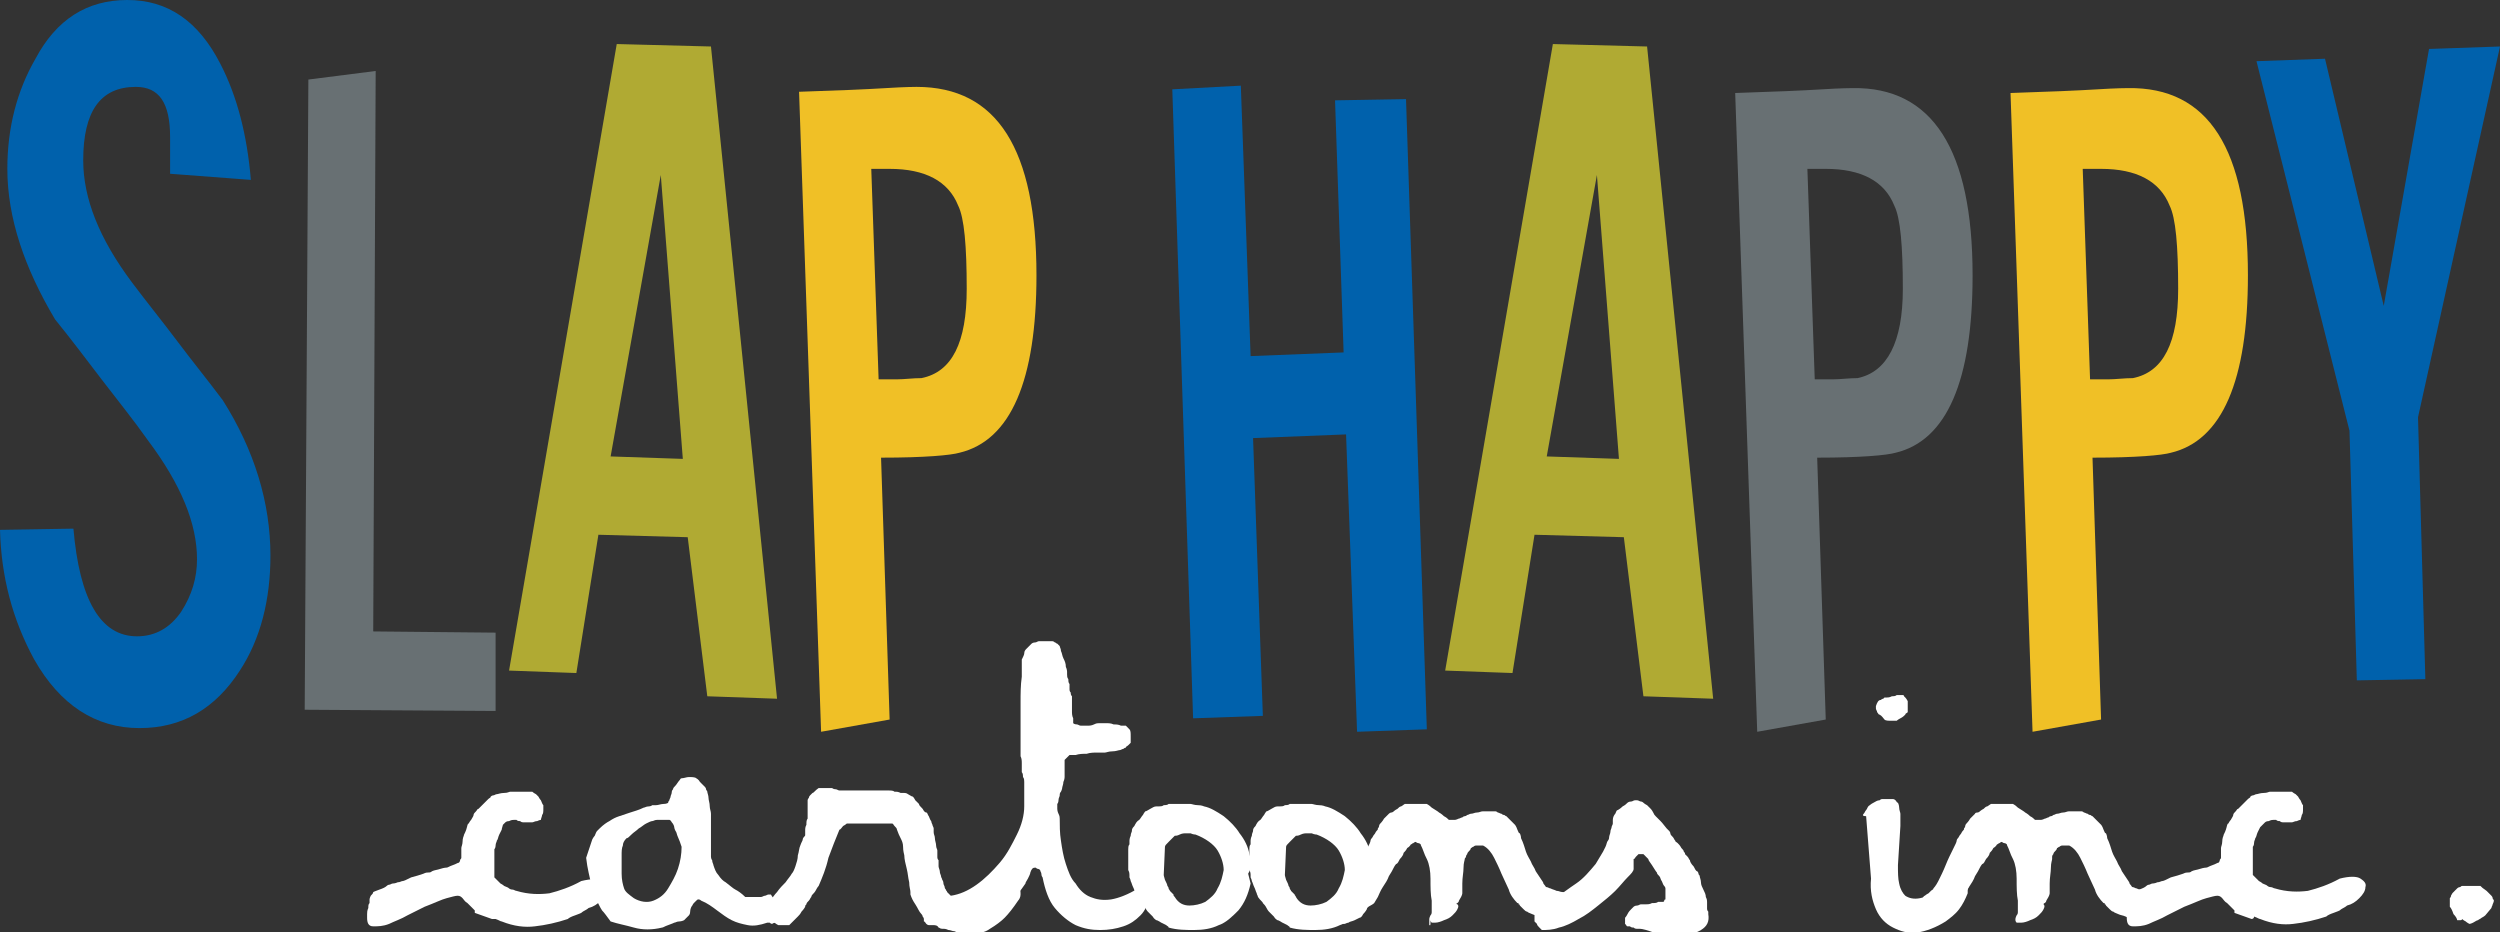
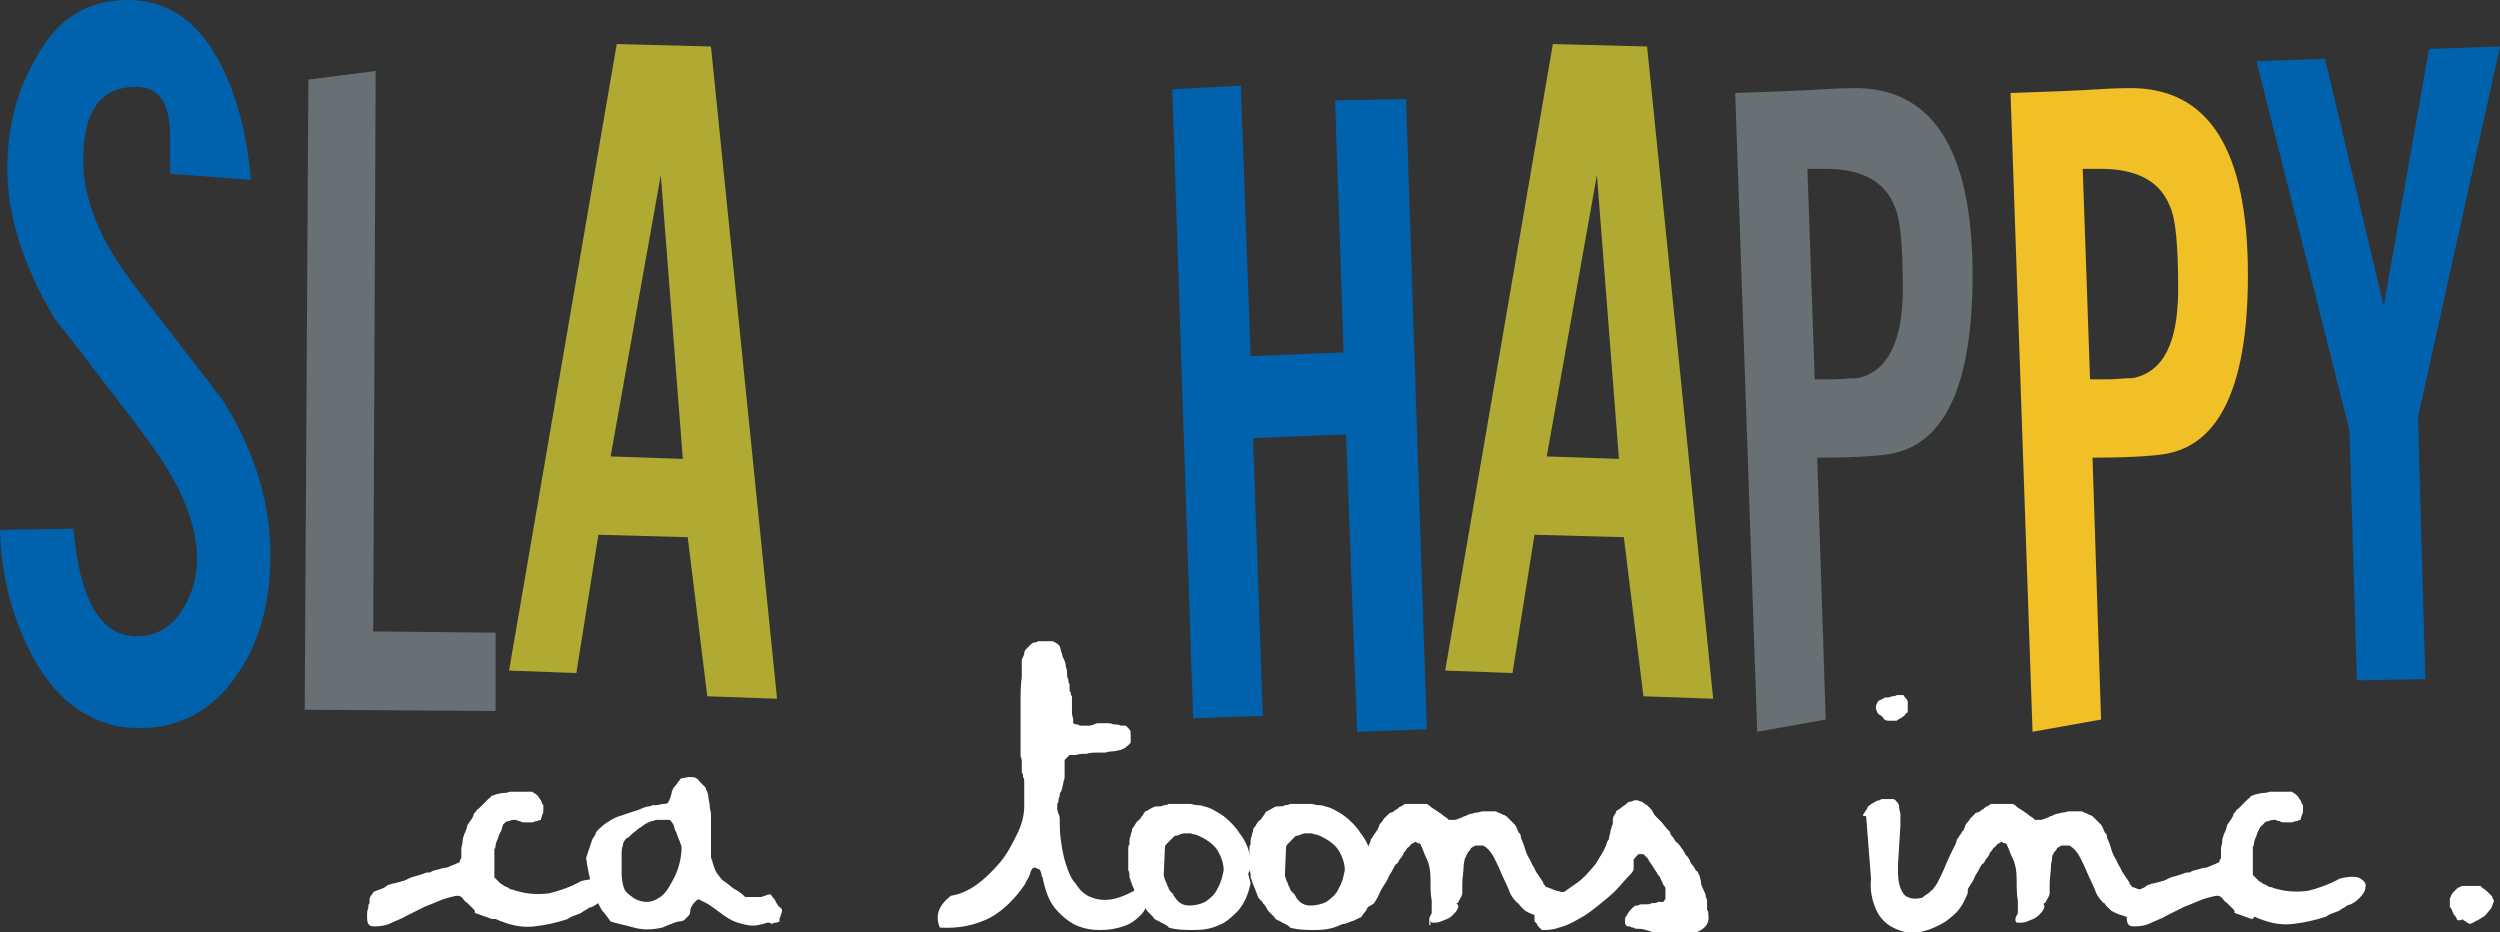
<svg xmlns="http://www.w3.org/2000/svg" version="1.1" id="Layer_1" x="0px" y="0px" viewBox="0 0 204.3 76.2" style="enable-background:new 0 0 204.3 76.2;" xml:space="preserve">
  <rect x="0" y="0" width="204.3" height="76.2" fill="#333333" stroke="none" />
  <style type="text/css">
	.st0{fill:#0061AC;}
	.st1{fill:#687073;}
	.st2{fill:#B0AA33;}
	.st3{fill:#F0C026;}
	.st4{fill:#FFFFFF;}
</style>
  <g>
    <g>
      <path class="st0" d="M22.1,45.4c0,3.6-0.8,6.8-2.5,9.4c-2,3.1-4.7,4.7-8.2,4.7c-3.6,0-6.5-1.9-8.6-5.6C1,50.6,0.1,47.1,0,43.3    l6-0.1C6.5,49,8.2,52,11.2,52c1.5,0,2.7-0.7,3.6-2c0.9-1.4,1.3-2.8,1.3-4.3c0-2.9-1.3-6.1-4-9.7c-1.2-1.7-2.5-3.3-3.8-5    c-1.3-1.7-2.5-3.3-3.8-4.9C2,21.9,0.6,17.8,0.6,13.8c0-3.4,0.8-6.4,2.3-9C4.6,1.6,7.1,0,10.4,0c3.3,0,5.8,1.7,7.6,5.2    c1.4,2.7,2.2,5.9,2.5,9.5l-6.6-0.5v-3c0-2.8-0.9-4.1-2.8-4.1c-2.9,0-4.3,2-4.3,6c0,3.1,1.3,6.4,4,10c1.2,1.6,2.5,3.2,3.7,4.8    c1.2,1.6,2.5,3.2,3.7,4.8C20.8,36.8,22.1,41.1,22.1,45.4z" />
      <path class="st1" d="M40.5,51.7v6.4L24.9,58l0.3-51.5l5.5-0.7l-0.2,45.8L40.5,51.7z" />
      <path class="st2" d="M63.5,57.1l-5.7-0.2l-1.6-13l-7.3-0.2l-1.8,11.3l-5.5-0.2l8.8-51.2l7.7,0.2L63.5,57.1z M55.8,37.5L54,14.3    l-4.1,23L55.8,37.5z" />
-       <path class="st3" d="M84.7,22.5c0,8.6-2.1,13.5-6.3,14.5c-0.7,0.2-2.8,0.4-6.4,0.4l0.7,21.4l-5.6,1L65.3,7.5    c3.1-0.1,5.5-0.2,7.1-0.3c1.6-0.1,2.4-0.1,2.5-0.1C81.5,7.1,84.7,12.2,84.7,22.5z M79,23.6c0-3.5-0.2-5.8-0.7-6.8    c-0.8-2-2.7-3-5.6-3h-1.5L71.8,31c0.4,0,1,0,1.5,0c0.6,0,1.3-0.1,2-0.1C77.8,30.4,79,28,79,23.6z" />
    </g>
    <g>
      <path class="st0" d="M114.9,8.1l1.7,51.5l-5.7,0.2l-0.9-24.3l-7.6,0.3l0.8,22.7l-5.7,0.2L95.8,7.3l5.6-0.3l0.8,22.1l7.6-0.3    l-0.7-20.6L114.9,8.1z" />
      <path class="st2" d="M140,57.1l-5.7-0.2l-1.6-13l-7.3-0.2l-1.8,11.3l-5.5-0.2l8.8-51.2l7.7,0.2L140,57.1z M132.3,37.5l-1.8-23.2    l-4.1,23L132.3,37.5z" />
      <path class="st1" d="M161.2,22.5c0,8.6-2.1,13.5-6.3,14.5c-0.7,0.2-2.8,0.4-6.4,0.4l0.7,21.4l-5.6,1l-1.8-52.2    c3.1-0.1,5.5-0.2,7.1-0.3c1.6-0.1,2.4-0.1,2.5-0.1C157.9,7.1,161.2,12.2,161.2,22.5z M155.5,23.6c0-3.5-0.2-5.8-0.7-6.8    c-0.8-2-2.7-3-5.6-3h-1.5l0.6,17.2c0.4,0,1,0,1.5,0c0.6,0,1.3-0.1,2-0.1C154.2,30.4,155.5,28,155.5,23.6z" />
      <path class="st3" d="M183.7,22.5c0,8.6-2.1,13.5-6.3,14.5c-0.7,0.2-2.8,0.4-6.4,0.4l0.7,21.4l-5.6,1l-1.8-52.2    c3.1-0.1,5.5-0.2,7.1-0.3c1.6-0.1,2.4-0.1,2.5-0.1C180.5,7.1,183.7,12.2,183.7,22.5z M178,23.6c0-3.5-0.2-5.8-0.7-6.8    c-0.8-2-2.7-3-5.6-3h-1.5l0.6,17.2c0.4,0,1,0,1.5,0c0.6,0,1.3-0.1,2-0.1C176.8,30.4,178,28,178,23.6z" />
      <path class="st0" d="M204.3,3.8l-6.7,30.3l0.6,21.4l-5.6,0.1L192,35.2L184.4,5l5.6-0.2l4.8,20.2L198.5,4L204.3,3.8z" />
    </g>
    <g>
      <g>
        <path class="st4" d="M40.2,75.1l-1.4-0.5v-0.2c0,0-0.1-0.1-0.3-0.3c-0.1-0.1-0.2-0.2-0.3-0.3c-0.2-0.1-0.3-0.3-0.4-0.4     c-0.1-0.1-0.2-0.2-0.4-0.2c-0.2,0-0.5,0.1-0.9,0.2c-0.4,0.1-1,0.4-1.8,0.7c-0.4,0.2-0.8,0.4-1.4,0.7c-0.5,0.3-1.1,0.5-1.5,0.7     c-0.5,0.2-0.9,0.2-1.3,0.2c-0.4,0-0.5-0.3-0.5-0.7c0,0,0-0.1,0-0.3c0-0.1,0-0.3,0.1-0.5c0-0.2,0-0.3,0.1-0.4c0-0.1,0-0.2,0-0.3     c0,0,0-0.1,0.1-0.3c0.1-0.1,0.2-0.2,0.2-0.3c0,0,0.2-0.1,0.5-0.2c0.3-0.1,0.5-0.2,0.6-0.3c0,0,0.1-0.1,0.2-0.1     c0.1,0,0.2-0.1,0.3-0.1c0,0,0.2,0,0.4-0.1c0.2,0,0.3-0.1,0.4-0.1c0.1,0,0.3-0.1,0.7-0.3c0.4-0.1,0.7-0.2,1-0.3     c0.2-0.1,0.3-0.1,0.4-0.1c0.1,0,0.2,0,0.3-0.1c0.2-0.1,0.4-0.1,0.7-0.2c0.3-0.1,0.5-0.1,0.5-0.1c0.1,0,0.2-0.1,0.5-0.2     c0.3-0.1,0.4-0.2,0.5-0.2c0,0,0.1-0.1,0.1-0.2c0-0.1,0.1-0.1,0.1-0.2c0,0,0-0.2,0-0.4c0-0.2,0-0.3,0-0.4c0-0.1,0.1-0.3,0.1-0.5     c0-0.3,0.1-0.5,0.1-0.5c0-0.1,0.1-0.2,0.2-0.5c0.1-0.3,0.1-0.5,0.2-0.5c0,0,0.1-0.2,0.2-0.3c0.1-0.2,0.2-0.3,0.2-0.4     c0-0.1,0.1-0.2,0.2-0.3c0.1-0.1,0.1-0.2,0.2-0.2c0,0,0.1-0.1,0.2-0.2c0.1-0.1,0.2-0.2,0.3-0.3c0.1-0.1,0.2-0.2,0.3-0.3     c0.1-0.1,0.2-0.1,0.2-0.2c0,0,0.1-0.1,0.2-0.1c0.1,0,0.2-0.1,0.3-0.1c0.1,0,0.3-0.1,0.6-0.1c0.3,0,0.4-0.1,0.5-0.1h1.8     c0,0,0.1,0.1,0.3,0.2c0.1,0.1,0.2,0.2,0.2,0.2c0,0,0.1,0.2,0.2,0.3c0.1,0.2,0.1,0.3,0.2,0.4c0,0,0,0.1,0,0.3c0,0.2,0,0.4-0.1,0.5     c0,0.1-0.1,0.3-0.1,0.4c0,0-0.1,0-0.3,0.1c-0.2,0-0.3,0.1-0.4,0.1h-0.5c0,0-0.1,0-0.2,0c-0.1,0-0.2,0-0.3-0.1     c-0.1,0-0.2,0-0.3-0.1c-0.1,0-0.1,0-0.2,0c-0.1,0-0.2,0-0.4,0.1c-0.2,0-0.3,0.1-0.3,0.1c0,0-0.1,0.1-0.2,0.2     C41,67.7,41,67.8,41,67.8c0,0-0.1,0.2-0.2,0.4c-0.1,0.2-0.1,0.4-0.2,0.5c0,0.1-0.1,0.2-0.1,0.4c0,0.2-0.1,0.3-0.1,0.3v2.3     l0.5,0.5c0,0,0.2,0.1,0.3,0.2c0.2,0.1,0.3,0.1,0.4,0.2c0,0,0.1,0.1,0.3,0.1c0.1,0,0.2,0.1,0.3,0.1c1,0.3,1.9,0.3,2.7,0.2     c0.8-0.2,1.7-0.5,2.6-1c0.8-0.2,1.4-0.2,1.7,0c0.3,0.2,0.5,0.4,0.4,0.7c0,0.3-0.2,0.6-0.5,0.9c-0.3,0.3-0.6,0.5-1,0.6     c0,0-0.1,0.1-0.3,0.2c-0.2,0.1-0.3,0.2-0.3,0.2c0,0-0.2,0.1-0.5,0.2c-0.3,0.1-0.5,0.2-0.6,0.3c-0.9,0.3-1.8,0.5-2.7,0.6     c-0.8,0.1-1.7,0-2.7-0.4c-0.1,0-0.2-0.1-0.5-0.2C40.4,75.1,40.3,75.1,40.2,75.1z" />
        <path class="st4" d="M51.8,75.8c-0.7-0.2-1.3-0.3-1.9-0.5c-0.3-0.4-0.5-0.7-0.7-0.9c-0.2-0.3-0.3-0.6-0.5-0.9     c-0.1-0.4-0.3-0.8-0.4-1.3c-0.1-0.5-0.3-1.2-0.4-2.1l0.5-1.5c0,0,0.1-0.2,0.2-0.3c0.1-0.2,0.1-0.3,0.2-0.4c0,0,0,0,0.1-0.1     c0,0,0.1-0.1,0.1-0.1c0.3-0.3,0.6-0.5,0.8-0.6c0.3-0.2,0.5-0.3,0.8-0.4c0.3-0.1,0.6-0.2,0.9-0.3c0.3-0.1,0.7-0.2,1.1-0.4     c0.1,0,0.2-0.1,0.4-0.1c0.2,0,0.3-0.1,0.3-0.1h0.3c0.2,0,0.4-0.1,0.6-0.1c0.3,0,0.4-0.1,0.4-0.1c0,0,0-0.1,0.1-0.2     c0-0.1,0.1-0.2,0.1-0.3c0-0.1,0.1-0.2,0.1-0.4c0-0.1,0.1-0.2,0.1-0.2c0-0.1,0.1-0.2,0.2-0.3c0.1-0.1,0.2-0.3,0.3-0.4     c0.1-0.1,0.1-0.2,0.2-0.2c0.2,0,0.4-0.1,0.6-0.1c0.2,0,0.5,0,0.6,0.1c0,0,0.2,0.1,0.3,0.3c0.2,0.2,0.3,0.3,0.4,0.4     c0,0,0.1,0.1,0.1,0.2c0,0.1,0.1,0.1,0.1,0.2c0,0.1,0.1,0.3,0.1,0.5c0,0.2,0.1,0.4,0.1,0.7c0,0.2,0.1,0.4,0.1,0.6     c0,0.2,0,0.3,0,0.4v0.7v2.2V70c0,0,0,0.2,0.1,0.3c0,0.2,0.1,0.3,0.1,0.4c0.1,0.3,0.2,0.6,0.4,0.8c0.2,0.3,0.4,0.5,0.6,0.6     c0.4,0.3,0.6,0.5,0.8,0.6c0.2,0.1,0.5,0.3,0.8,0.6l1.2,0c0,0,0,0,0.1,0c0.1,0,0.2-0.1,0.3-0.1c0.1,0,0.2-0.1,0.3-0.1     c0.1,0,0.1,0,0.2,0c0,0,0.1,0.2,0.3,0.4c0.1,0.2,0.2,0.4,0.3,0.5c0,0,0,0.1,0.1,0.1c0.1,0.1,0.1,0.1,0.2,0.2c0,0,0,0.1,0,0.2     c0,0.1-0.1,0.2-0.1,0.3c0,0.1-0.1,0.2-0.1,0.3c0,0.1,0,0.2,0,0.2c0,0-0.2,0.1-0.3,0.1c-0.2,0-0.3,0.1-0.3,0.1c0,0-0.1,0-0.2-0.1     c-0.1,0-0.2,0-0.2,0c-0.6,0.2-1.1,0.3-1.6,0.2c-0.5-0.1-0.9-0.2-1.3-0.4c-0.4-0.2-0.8-0.5-1.2-0.8c-0.4-0.3-0.8-0.6-1.3-0.8     c0,0-0.1-0.1-0.2-0.1c-0.1,0-0.1,0-0.2,0.1c0,0-0.1,0.1-0.2,0.2c-0.1,0.1-0.1,0.2-0.2,0.3c0,0-0.1,0.2-0.1,0.4     c0,0.2-0.1,0.3-0.1,0.3c0,0-0.1,0.1-0.2,0.2c-0.1,0.1-0.1,0.1-0.2,0.2c0,0-0.2,0.1-0.4,0.1c-0.2,0-0.3,0.1-0.4,0.1     c0,0-0.2,0.1-0.5,0.2c-0.3,0.1-0.4,0.2-0.5,0.2C53.3,76,52.5,76,51.8,75.8z M53.4,73.6c0.5-0.2,0.9-0.5,1.2-1     c0.3-0.5,0.6-1,0.8-1.6c0.2-0.6,0.3-1.2,0.3-1.8c-0.1-0.3-0.2-0.6-0.3-0.8c-0.1-0.2-0.1-0.4-0.2-0.5c-0.1-0.2-0.1-0.3-0.1-0.3     c0-0.1-0.1-0.3-0.2-0.4C54.8,67,54.7,67,54.7,67h-0.5C54,67,53.9,67,53.7,67c-0.2,0-0.3,0.1-0.4,0.1c-0.1,0-0.3,0.1-0.5,0.2     c-0.2,0.1-0.4,0.3-0.6,0.4c-0.2,0.2-0.4,0.3-0.6,0.5c-0.2,0.2-0.3,0.3-0.4,0.3c-0.2,0.2-0.3,0.4-0.3,0.6     c-0.1,0.2-0.1,0.5-0.1,0.8c0,0.3,0,0.5,0,0.8c0,0.3,0,0.5,0,0.7c0,0.5,0.1,0.9,0.2,1.2c0.1,0.3,0.4,0.5,0.8,0.8     C52.3,73.7,52.9,73.8,53.4,73.6z" />
-         <path class="st4" d="M76.2,75.6c-0.2,0-0.3,0-0.3,0c0,0-0.1,0-0.2-0.1c-0.1-0.1-0.1-0.2-0.2-0.2v-0.2c0,0,0-0.1-0.1-0.2     c0-0.1-0.1-0.2-0.1-0.2c-0.2-0.2-0.3-0.5-0.5-0.8c-0.2-0.3-0.3-0.5-0.4-0.8c0,0,0-0.1,0-0.1c0,0,0-0.1,0-0.1     c0-0.2-0.1-0.4-0.1-0.8c-0.1-0.4-0.1-0.7-0.2-1.1c-0.1-0.4-0.2-0.8-0.2-1.1c-0.1-0.4-0.1-0.6-0.1-0.7c0-0.3-0.1-0.5-0.2-0.7     c-0.1-0.2-0.2-0.4-0.3-0.7c0-0.1-0.1-0.2-0.2-0.3c-0.1-0.1-0.1-0.2-0.2-0.2h-3.7c0,0-0.1,0.1-0.3,0.2c-0.1,0.1-0.2,0.3-0.3,0.3     c-0.3,0.7-0.6,1.5-0.9,2.3c-0.2,0.9-0.5,1.6-0.8,2.3c0,0-0.1,0.1-0.2,0.3c-0.1,0.2-0.2,0.3-0.3,0.4c0,0-0.1,0.1-0.1,0.2     c-0.1,0.1-0.1,0.2-0.2,0.3c-0.1,0.1-0.2,0.2-0.2,0.3c-0.1,0.1-0.1,0.1-0.1,0.2c0,0-0.1,0.2-0.3,0.4c-0.1,0.2-0.2,0.3-0.3,0.4     l-0.7,0.7c0,0-0.2,0-0.4,0c-0.3,0-0.4,0-0.5,0c0,0-0.2-0.1-0.3-0.2c-0.2-0.1-0.3-0.2-0.4-0.2c-0.1-0.1-0.1-0.1-0.1-0.2     c0,0-0.1-0.1-0.1-0.3c0-0.1,0-0.2-0.1-0.3c0-0.2,0.1-0.4,0.3-0.7c0.2-0.3,0.4-0.6,0.6-0.8c0.2-0.3,0.5-0.6,0.7-0.8     c0.2-0.3,0.4-0.5,0.5-0.7c0.1-0.1,0.2-0.3,0.3-0.6c0.1-0.3,0.2-0.6,0.2-0.9c0.1-0.3,0.1-0.6,0.2-0.8c0.1-0.3,0.2-0.4,0.2-0.5     c0,0,0-0.1,0.1-0.2c0.1-0.1,0.1-0.1,0.1-0.2c0-0.1,0-0.2,0-0.3c0-0.2,0-0.3,0.1-0.5c0-0.2,0-0.4,0.1-0.5c0-0.2,0-0.3,0-0.4v-1.1     c0,0,0-0.1,0.1-0.2c0-0.1,0.1-0.2,0.1-0.2c0,0,0.1-0.1,0.1-0.1c0,0,0.1-0.1,0.1-0.1c0.1,0,0.2-0.2,0.5-0.4h1.1     c0,0,0.1,0.1,0.3,0.1c0.1,0,0.2,0.1,0.3,0.1c0.1,0,0.4,0,0.7,0c0.3,0,0.7,0,1.1,0c0.4,0,0.8,0,1.1,0c0.3,0,0.6,0,0.7,0     c0.1,0,0.2,0,0.4,0c0.2,0,0.4,0,0.5,0.1c0.2,0,0.3,0,0.5,0.1c0.2,0,0.3,0,0.3,0c0,0,0.2,0,0.3,0.1c0.2,0.1,0.3,0.2,0.4,0.2     c0,0,0.1,0.1,0.2,0.3c0.1,0.1,0.2,0.2,0.3,0.3c0,0.1,0.1,0.2,0.3,0.4c0.1,0.2,0.2,0.3,0.3,0.3s0.1,0.2,0.2,0.3     c0.1,0.2,0.1,0.3,0.2,0.4c0,0,0,0.1,0.1,0.3c0,0.1,0.1,0.2,0.1,0.3c0,0,0,0.1,0,0.3c0,0.2,0.1,0.3,0.1,0.5c0,0.2,0.1,0.4,0.1,0.6     c0,0.2,0.1,0.3,0.1,0.4c0,0,0,0.1,0,0.2c0,0.1,0,0.2,0,0.3c0,0.1,0,0.2,0.1,0.3c0,0.1,0,0.2,0,0.2c0,0,0,0.1,0,0.3     c0,0.1,0.1,0.3,0.1,0.4c0,0.2,0.1,0.3,0.1,0.4c0,0.1,0.1,0.2,0.1,0.3c0,0,0.1,0.1,0.1,0.3c0,0.1,0.1,0.2,0.1,0.3     c0,0,0,0.1,0.1,0.2c0,0.1,0.1,0.1,0.1,0.2c0,0,0.1,0.1,0.2,0.2c0.1,0.1,0.1,0.1,0.2,0.2c0,0,0.1,0.1,0.3,0.1     c0.1,0,0.2,0.1,0.3,0.1c0,0,0.1,0.1,0.2,0.1c0.1,0,0.2,0.1,0.2,0.1c0,0,0.1,0,0.3,0c0.1,0,0.1,0,0,0.1c-0.1,0-0.2,0-0.2,0     c0.3,0,0.6,0,0.9-0.2c0.3-0.2,0.5-0.3,0.8-0.6c0.3-0.2,0.5-0.4,0.8-0.7c0.2-0.2,0.5-0.4,0.7-0.5c0.3,0,0.6,0,0.8,0.2     c0.2,0.1,0.3,0.3,0.4,0.5c0.1,0.2,0.1,0.4,0.1,0.6c0,0.2-0.1,0.4-0.2,0.5c-0.4,0.6-0.8,1.1-1.1,1.4c-0.3,0.3-0.7,0.6-1.2,0.9     c-0.4,0.3-0.9,0.4-1.4,0.3h-0.6h-0.6c0,0-0.1,0-0.3-0.1c-0.2,0-0.3-0.1-0.5-0.1c-0.2-0.1-0.3-0.1-0.5-0.1c-0.2,0-0.2-0.1-0.3-0.1     C76.6,75.6,76.4,75.6,76.2,75.6z" />
        <path class="st4" d="M77.7,73.2c0.7-0.1,1.4-0.4,2.1-0.9c0.7-0.5,1.3-1.1,1.9-1.8c0.6-0.7,1-1.5,1.4-2.3c0.4-0.8,0.6-1.6,0.6-2.3     v-1.8c0,0,0-0.1,0-0.2c0-0.1,0-0.3-0.1-0.4c0-0.1,0-0.3-0.1-0.4c0-0.1,0-0.2,0-0.2c0-0.1,0-0.3,0-0.5c0-0.2,0-0.4-0.1-0.6     c0-0.2,0-0.4,0-0.6c0-0.2,0-0.3,0-0.3c0-0.2,0-0.7,0-1.4c0-0.6,0-1.3,0-2.1c0-0.7,0-1.4,0.1-2.1c0-0.6,0-1.1,0-1.4     c0.1-0.2,0.2-0.4,0.2-0.5c0-0.2,0.1-0.3,0.2-0.4c0,0,0.1-0.1,0.2-0.2c0.1-0.1,0.1-0.1,0.2-0.2c0,0,0.1-0.1,0.3-0.1     c0.1,0,0.2-0.1,0.3-0.1h1.1c0,0,0.1,0,0.2,0.1c0.1,0,0.1,0.1,0.2,0.1c0,0,0.1,0.1,0.1,0.1c0,0,0.1,0.1,0.1,0.1     c0,0.1,0.1,0.2,0.1,0.4c0.1,0.2,0.1,0.4,0.2,0.6c0.1,0.2,0.2,0.4,0.2,0.7c0.1,0.2,0.1,0.4,0.1,0.4c0,0,0,0.1,0,0.2     c0,0.1,0,0.3,0.1,0.4c0,0.1,0,0.3,0.1,0.4c0,0.1,0,0.2,0,0.2c0,0,0,0.1,0,0.2c0,0.1,0,0.2,0.1,0.3c0,0.1,0,0.2,0.1,0.3     c0,0.1,0,0.2,0,0.2c0,0.1,0,0.2,0,0.4c0,0.2,0,0.4,0,0.6c0,0.2,0,0.4,0.1,0.6c0,0.2,0,0.3,0,0.4c0,0,0.1,0.1,0.3,0.1     c0.1,0,0.2,0.1,0.3,0.1H89c0,0,0.2,0,0.4-0.1c0.2-0.1,0.3-0.1,0.4-0.1h0.2c0.1,0,0.2,0,0.4,0c0.2,0,0.4,0,0.6,0.1     c0.2,0,0.4,0,0.6,0.1c0.2,0,0.3,0,0.4,0c0.1,0.1,0.2,0.2,0.3,0.3c0.1,0.1,0.1,0.3,0.1,0.6c0,0.3,0,0.5,0,0.5c0,0-0.1,0.1-0.2,0.2     c-0.1,0.1-0.2,0.1-0.2,0.2c0,0-0.1,0-0.2,0.1c-0.1,0-0.2,0.1-0.3,0.1c-0.1,0-0.3,0.1-0.6,0.1c-0.3,0-0.5,0.1-0.6,0.1     c-0.1,0-0.3,0-0.6,0c-0.3,0-0.6,0-0.9,0.1c-0.3,0-0.6,0-0.9,0.1c-0.3,0-0.4,0-0.5,0L87,62.1c0,0,0,0.1,0,0.3c0,0.1,0,0.3,0,0.4     c0,0.1,0,0.3,0,0.4c0,0.1,0,0.2,0,0.3c0,0,0,0.2-0.1,0.4c0,0.2-0.1,0.4-0.1,0.5c0,0,0,0.1-0.1,0.3c-0.1,0.1-0.1,0.2-0.1,0.3     c0,0.1-0.1,0.2-0.1,0.4c0,0.2-0.1,0.3-0.1,0.3c0,0,0,0.1,0,0.2c0,0.1,0,0.1,0,0.2c0,0,0,0.2,0.1,0.4c0.1,0.2,0.1,0.3,0.1,0.4     c0,0.5,0,1.2,0.1,1.8c0.1,0.7,0.2,1.3,0.4,1.9s0.4,1.2,0.8,1.6c0.3,0.5,0.7,0.9,1.2,1.1c0.5,0.2,1,0.3,1.7,0.2     c0.6-0.1,1.4-0.4,2.2-0.9c0,0.1,0,0.1,0.1,0.2c0.1,0.1,0.2,0.1,0.3,0.2c0.1,0.1,0.2,0.1,0.3,0.2c0.1,0.1,0.1,0.1,0.1,0.2     c0,0.5-0.2,1-0.6,1.4c-0.4,0.4-0.8,0.7-1.4,0.9c-0.6,0.2-1.2,0.3-1.9,0.3c-0.7,0-1.3-0.1-2-0.4c-0.6-0.3-1.2-0.8-1.7-1.4     c-0.5-0.6-0.8-1.5-1-2.5c0,0-0.1-0.1-0.1-0.3c0-0.1-0.1-0.2-0.1-0.3c0,0-0.1-0.1-0.2-0.1c-0.1,0-0.1-0.1-0.2-0.1     c-0.2,0-0.3,0.1-0.4,0.4c0,0.1-0.1,0.3-0.2,0.5c-0.1,0.2-0.2,0.3-0.2,0.4c-0.8,1.2-1.8,2.2-2.9,2.8c-1.2,0.6-2.5,0.9-4.1,0.8     C76.4,74.8,76.7,74,77.7,73.2z" />
        <path class="st4" d="M102.2,72.2c-0.2,0.9-0.5,1.6-1,2.2c-0.5,0.5-1,1-1.6,1.2c-0.6,0.3-1.3,0.4-2,0.4c-0.7,0-1.4,0-2.1-0.2     c0-0.1-0.1-0.1-0.2-0.2c0,0-0.2-0.1-0.4-0.2c-0.2-0.1-0.3-0.2-0.4-0.2c0,0-0.2-0.1-0.3-0.3c-0.2-0.2-0.3-0.3-0.4-0.4     c0,0-0.1-0.1-0.2-0.3c-0.1-0.2-0.2-0.3-0.3-0.4c0-0.1-0.2-0.2-0.4-0.5c0-0.1-0.1-0.2-0.1-0.3c-0.1-0.2-0.1-0.3-0.2-0.5     c-0.1-0.2-0.1-0.3-0.2-0.5c0-0.1-0.1-0.3-0.1-0.3c0,0,0-0.1,0-0.2c0-0.1,0-0.2-0.1-0.4c0-0.1,0-0.3,0-0.4c0-0.1,0-0.2,0-0.3v-0.3     c0-0.1,0-0.2,0-0.3c0-0.1,0-0.3,0-0.4c0-0.1,0-0.3,0.1-0.4c0-0.1,0-0.2,0-0.3c0,0,0-0.2,0.1-0.4c0-0.2,0.1-0.3,0.1-0.4     c0-0.1,0-0.2,0.2-0.4c0.1-0.2,0.2-0.4,0.4-0.5c0.1-0.1,0.2-0.3,0.3-0.4c0.1-0.2,0.2-0.3,0.2-0.3c0.1,0,0.2-0.1,0.4-0.2     c0.2-0.1,0.3-0.2,0.5-0.2c0,0,0.1,0,0.2,0c0.1,0,0.3,0,0.4-0.1c0.1,0,0.3,0,0.4-0.1c0.1,0,0.2,0,0.2,0c0,0,0.1,0,0.3,0     c0.2,0,0.3,0,0.5,0h0.5h0.3c0.1,0,0.3,0.1,0.6,0.1s0.5,0.1,0.5,0.1c0.5,0.1,1,0.4,1.6,0.8c0.5,0.4,1,0.9,1.3,1.4     c0.4,0.5,0.7,1.1,0.8,1.7c0.2,0.6,0.2,1.1-0.1,1.6L102.2,72.2z M96,73.3c0.3,0.5,0.7,0.7,1.2,0.7c0.4,0,0.9-0.1,1.3-0.3     c0.4-0.3,0.8-0.6,1-1.1c0.3-0.5,0.4-1,0.5-1.5c0-0.5-0.2-1.1-0.5-1.6c-0.3-0.5-1-1-1.8-1.3c0,0-0.2,0-0.4-0.1c-0.2,0-0.4,0-0.5,0     c0,0-0.2,0-0.4,0.1c-0.2,0.1-0.3,0.1-0.4,0.1c-0.1,0.1-0.3,0.3-0.5,0.5c-0.2,0.2-0.3,0.3-0.3,0.4l-0.1,2.3c0,0,0,0.1,0.1,0.4     c0.1,0.2,0.2,0.4,0.2,0.5c0,0,0.1,0.1,0.1,0.2c0,0.1,0.1,0.1,0.1,0.2c0,0,0.1,0.1,0.3,0.3C95.9,73.2,95.9,73.2,96,73.3z" />
        <path class="st4" d="M112.1,72.2c-0.2,0.9-0.5,1.6-1,2.2c-0.5,0.5-1,1-1.6,1.2c-0.6,0.3-1.3,0.4-2,0.4c-0.7,0-1.4,0-2.1-0.2     c0-0.1-0.1-0.1-0.2-0.2c0,0-0.2-0.1-0.4-0.2c-0.2-0.1-0.3-0.2-0.4-0.2c0,0-0.2-0.1-0.3-0.3c-0.2-0.2-0.3-0.3-0.4-0.4     c0,0-0.1-0.1-0.2-0.3c-0.1-0.2-0.2-0.3-0.3-0.4c0-0.1-0.2-0.2-0.4-0.5c0-0.1-0.1-0.2-0.1-0.3c-0.1-0.2-0.1-0.3-0.2-0.5     c-0.1-0.2-0.1-0.3-0.2-0.5c0-0.1-0.1-0.3-0.1-0.3c0,0,0-0.1,0-0.2c0-0.1,0-0.2-0.1-0.4c0-0.1,0-0.3,0-0.4c0-0.1,0-0.2,0-0.3v-0.3     c0-0.1,0-0.2,0-0.3c0-0.1,0-0.3,0-0.4c0-0.1,0-0.3,0.1-0.4c0-0.1,0-0.2,0-0.3c0,0,0-0.2,0.1-0.4c0-0.2,0.1-0.3,0.1-0.4     c0-0.1,0-0.2,0.2-0.4c0.1-0.2,0.2-0.4,0.4-0.5c0.1-0.1,0.2-0.3,0.3-0.4c0.1-0.2,0.2-0.3,0.2-0.3c0.1,0,0.2-0.1,0.4-0.2     c0.2-0.1,0.3-0.2,0.5-0.2c0,0,0.1,0,0.2,0c0.1,0,0.3,0,0.4-0.1c0.1,0,0.3,0,0.4-0.1c0.1,0,0.2,0,0.2,0c0,0,0.1,0,0.3,0     c0.2,0,0.3,0,0.5,0h0.5h0.3c0.1,0,0.3,0.1,0.6,0.1s0.5,0.1,0.5,0.1c0.5,0.1,1,0.4,1.6,0.8c0.5,0.4,1,0.9,1.3,1.4     c0.4,0.5,0.7,1.1,0.8,1.7c0.2,0.6,0.2,1.1-0.1,1.6L112.1,72.2z M105.9,73.3c0.3,0.5,0.7,0.7,1.2,0.7c0.4,0,0.9-0.1,1.3-0.3     c0.4-0.3,0.8-0.6,1-1.1c0.3-0.5,0.4-1,0.5-1.5c0-0.5-0.2-1.1-0.5-1.6c-0.3-0.5-1-1-1.8-1.3c0,0-0.2,0-0.4-0.1c-0.2,0-0.4,0-0.5,0     c0,0-0.2,0-0.4,0.1c-0.2,0.1-0.3,0.1-0.4,0.1c-0.1,0.1-0.3,0.3-0.5,0.5c-0.2,0.2-0.3,0.3-0.3,0.4l-0.1,2.3c0,0,0,0.1,0.1,0.4     c0.1,0.2,0.2,0.4,0.2,0.5c0,0,0.1,0.1,0.1,0.2c0,0.1,0.1,0.1,0.1,0.2c0,0,0.1,0.1,0.3,0.3C105.8,73.2,105.9,73.2,105.9,73.3z" />
        <path class="st4" d="M116.8,75.6v-0.5c0,0,0-0.1,0.1-0.3c0.1-0.1,0.1-0.2,0.1-0.3c0,0,0-0.2,0-0.4s0-0.4,0-0.5     c-0.1-0.5-0.1-1.1-0.1-1.8c0-0.6-0.1-1.2-0.3-1.6c-0.1-0.2-0.2-0.4-0.3-0.7c-0.1-0.3-0.2-0.4-0.2-0.5c0,0-0.1-0.1-0.2-0.1     c-0.1,0-0.2-0.1-0.2-0.1c0,0-0.1,0-0.2,0.1c-0.1,0-0.1,0.1-0.2,0.1c0,0-0.1,0.2-0.3,0.3c-0.1,0.2-0.2,0.3-0.3,0.4     c0,0.1-0.1,0.3-0.3,0.5c-0.1,0.2-0.2,0.4-0.3,0.4c0,0-0.1,0.1-0.2,0.3c-0.1,0.2-0.2,0.4-0.4,0.7c-0.1,0.3-0.3,0.6-0.5,0.9     c-0.2,0.3-0.3,0.6-0.4,0.8l-0.3,0.5c0,0-0.1,0.1-0.3,0.2c-0.2,0.1-0.3,0.2-0.3,0.3c0,0-0.1,0.2-0.3,0.4c-0.1,0.2-0.2,0.3-0.3,0.3     c0,0-0.2,0.1-0.4,0.2c-0.2,0.1-0.4,0.1-0.5,0.2c0,0-0.1,0-0.3,0.1c-0.1,0-0.2,0-0.3,0h-0.4c-0.2,0-0.4,0-0.4,0     c0,0-0.1-0.2-0.1-0.3c0-0.2,0-0.3,0-0.3c0,0,0-0.1,0-0.3c0-0.2,0-0.3,0.1-0.3c0-0.1,0.1-0.3,0.3-0.6c0.1-0.3,0.2-0.5,0.3-0.5     c0,0,0.1-0.1,0.3-0.2c0,0,0.1-0.1,0.2-0.2c0.1-0.1,0.2-0.1,0.2-0.2c0,0,0.2-0.2,0.4-0.6c0.2-0.4,0.4-0.8,0.6-1.3     c0.2-0.5,0.4-0.9,0.6-1.3c0.2-0.4,0.3-0.6,0.3-0.7c0,0,0-0.1,0.1-0.2c0.1-0.1,0.1-0.2,0.2-0.3c0.1-0.1,0.1-0.2,0.2-0.3     c0.1-0.1,0.1-0.1,0.1-0.2c0,0,0.1-0.1,0.1-0.2c0-0.1,0.1-0.2,0.1-0.2c0,0,0.2-0.2,0.3-0.4c0.2-0.2,0.3-0.3,0.4-0.4     c0,0,0.1-0.1,0.2-0.1c0.1,0,0.2-0.1,0.2-0.1c0,0,0.1-0.1,0.3-0.2c0.1-0.1,0.2-0.2,0.3-0.2l0.3-0.2c0.1,0,0.2,0,0.4,0     c0.2,0,0.4,0,0.6,0c0.2,0,0.4,0,0.5,0c0.1,0,0.2,0,0.3,0c0,0,0.2,0.1,0.4,0.3c0.3,0.2,0.5,0.3,0.6,0.4c0,0,0.2,0.1,0.4,0.3     c0.2,0.1,0.3,0.2,0.4,0.3h0.5c0,0,0.1,0,0.3-0.1c0.1,0,0.2-0.1,0.3-0.1c0,0,0.1-0.1,0.2-0.1c0.1,0,0.2-0.1,0.2-0.1     c0.1,0,0.2-0.1,0.3-0.1c0.2,0,0.3-0.1,0.5-0.1c0.2,0,0.3-0.1,0.5-0.1c0.1,0,0.2,0,0.3,0c0,0,0.1,0,0.3,0c0.2,0,0.3,0,0.4,0     c0,0,0.1,0,0.2,0.1c0.1,0,0.2,0.1,0.3,0.1c0,0,0.1,0.1,0.2,0.1c0.1,0,0.1,0.1,0.2,0.1l0.7,0.7c0,0,0.1,0.1,0.2,0.4     c0.1,0.2,0.1,0.3,0.2,0.3c0,0,0.1,0.2,0.1,0.4c0.2,0.4,0.3,0.8,0.4,1.1c0.1,0.3,0.3,0.6,0.4,0.8c0.1,0.3,0.3,0.5,0.4,0.8     c0.2,0.3,0.4,0.6,0.6,0.9c0,0,0,0.1,0.1,0.2c0.1,0.1,0.1,0.2,0.2,0.2c0.1,0,0.2,0.1,0.3,0.1c0.2,0.1,0.3,0.1,0.5,0.2     c0.2,0,0.3,0.1,0.5,0.1c0.2,0,0.3,0.1,0.3,0.1c0,0,0.2,0,0.4,0c0.2-0.1,0.4-0.1,0.4-0.1c0,0,0.1,0,0.3,0.1c0.1,0,0.2,0.1,0.3,0.1     c0,0,0.1,0.1,0.2,0.2c0.1,0.1,0.1,0.2,0.1,0.2c0,0-0.1,0.2-0.1,0.4c-0.1,0.2-0.1,0.4-0.2,0.5c0,0,0,0.1-0.1,0.1     c-0.1,0.1-0.1,0.1-0.2,0.1c0,0-0.1,0.1-0.2,0.1c-0.1,0.1-0.2,0.1-0.3,0.2c-0.1,0-0.2,0.1-0.3,0.1c-0.1,0-0.2,0.1-0.3,0.1     c-0.1,0-0.3,0.1-0.4,0.2c-0.1,0-0.2,0-0.4,0c-0.2,0-0.3,0-0.4-0.1c-0.1,0-0.2-0.1-0.4-0.1c-0.2,0-0.4-0.1-0.6-0.2     c-0.2-0.1-0.4-0.1-0.6-0.2c-0.2-0.1-0.3-0.1-0.4-0.2c-0.1,0-0.2-0.1-0.3-0.2c-0.1-0.1-0.2-0.2-0.3-0.3c0,0,0-0.1-0.1-0.1     c0-0.1,0-0.1-0.1-0.1c-0.3-0.3-0.6-0.7-0.7-1.1c-0.2-0.4-0.4-0.9-0.6-1.3c-0.2-0.5-0.4-0.9-0.6-1.3c-0.2-0.4-0.5-0.8-0.9-1     c0,0-0.1,0-0.3,0c-0.2,0-0.2,0-0.3,0c0,0-0.1,0-0.2,0.1c-0.1,0-0.1,0.1-0.2,0.1c0,0,0,0.1-0.1,0.2c-0.1,0.1-0.2,0.2-0.2,0.3     c0,0-0.1,0.1-0.1,0.2c0,0.1-0.1,0.1-0.1,0.2c0,0.1-0.1,0.3-0.1,0.7c0,0.4-0.1,0.8-0.1,1.3v0.5v0.3c0,0,0,0.1-0.1,0.3     c-0.1,0.2-0.2,0.3-0.2,0.4c0,0-0.1,0.1-0.1,0.1c-0.1,0-0.1,0.1,0,0.1c0.1,0.1,0.1,0.2,0,0.4c-0.1,0.2-0.2,0.3-0.4,0.5     c-0.2,0.2-0.4,0.3-0.7,0.4c-0.2,0.1-0.5,0.2-0.7,0.2H117c0,0-0.1-0.1-0.1-0.2C116.9,75.7,116.9,75.6,116.8,75.6z" />
        <path class="st4" d="M134,75.9c0,0-0.1,0-0.2,0c-0.1,0-0.2,0-0.3-0.1c-0.1,0-0.2,0-0.3-0.1c-0.1,0-0.1,0-0.2,0c0,0-0.1,0-0.1-0.1     c0,0-0.1-0.1-0.1-0.1V75c0,0,0.1-0.1,0.2-0.3c0.1-0.2,0.2-0.3,0.3-0.4l0.2-0.2c0,0,0.1-0.1,0.3-0.1c0.1,0,0.2-0.1,0.3-0.1     c0.1,0,0.2,0,0.4,0c0.2,0,0.3,0,0.5-0.1c0.2,0,0.4,0,0.5-0.1c0.2,0,0.3,0,0.4,0c0,0,0.1,0,0.1-0.1s0.1-0.1,0.1-0.1     c0-0.1,0-0.2,0-0.5c0-0.3,0-0.4,0-0.4c0,0,0-0.1-0.1-0.2c-0.1-0.1-0.1-0.2-0.2-0.4c-0.1-0.1-0.1-0.3-0.2-0.4     c-0.1-0.1-0.2-0.2-0.2-0.3c-0.1-0.1-0.2-0.3-0.4-0.6c-0.2-0.3-0.3-0.4-0.3-0.5c0,0-0.1-0.1-0.2-0.2c-0.1-0.1-0.1-0.1-0.2-0.2     c0,0-0.1,0-0.2,0c-0.1,0-0.1,0-0.2,0c0,0-0.1,0.1-0.2,0.2c-0.1,0.1-0.1,0.2-0.2,0.2V71c0,0.2-0.2,0.4-0.5,0.7     c-0.3,0.3-0.6,0.7-1,1.1c-0.4,0.4-0.9,0.8-1.4,1.2c-0.5,0.4-1,0.8-1.6,1.1c-0.5,0.3-1.1,0.6-1.6,0.7c-0.5,0.2-1,0.2-1.4,0.2     c0,0-0.1-0.1-0.2-0.2c-0.1-0.1-0.2-0.2-0.2-0.3c0,0-0.1-0.1-0.1-0.1c0,0-0.1-0.1-0.1-0.1v-0.5c0-0.2,0.2-0.4,0.5-0.7     c0.3-0.2,0.8-0.5,1.3-0.8c0.5-0.3,1-0.7,1.6-1.1c0.6-0.4,1.1-1,1.6-1.6l0.6-1c0,0,0.1-0.2,0.2-0.4s0.1-0.4,0.2-0.5     c0,0,0.1-0.1,0.1-0.3c0-0.1,0.1-0.3,0.1-0.4c0-0.2,0.1-0.3,0.1-0.4c0-0.1,0.1-0.2,0.1-0.3v-0.3c0-0.2,0.1-0.4,0.2-0.5     c0.1-0.2,0.1-0.3,0.2-0.3c0,0,0.2-0.1,0.4-0.3c0.2-0.1,0.3-0.2,0.4-0.3c0,0,0.1-0.1,0.3-0.1c0.1,0,0.2-0.1,0.3-0.1     c0,0,0.1,0,0.1,0s0.1,0,0.1,0c0.1,0,0.2,0.1,0.3,0.1c0.1,0,0.2,0.1,0.2,0.1c0,0,0.1,0.1,0.3,0.2c0.1,0.1,0.2,0.2,0.3,0.3     c0,0,0.1,0.1,0.2,0.3s0.1,0.2,0.2,0.3c0,0,0.2,0.2,0.4,0.4c0.2,0.2,0.4,0.5,0.5,0.6c0.1,0.1,0.2,0.2,0.2,0.2c0,0,0.1,0.1,0.1,0.2     c0,0.1,0.1,0.2,0.2,0.3c0.1,0.1,0.1,0.2,0.2,0.3c0,0.1,0.1,0.1,0.2,0.2c0.1,0.1,0.2,0.2,0.3,0.4c0.1,0.1,0.2,0.2,0.2,0.3     c0.1,0.1,0.1,0.1,0.1,0.2c0,0,0.1,0.1,0.2,0.2c0.1,0.1,0.1,0.2,0.2,0.3c0,0.1,0.1,0.3,0.3,0.5c0.1,0.2,0.2,0.4,0.3,0.4     c0,0,0.1,0.1,0.1,0.2c0,0.1,0.1,0.1,0.1,0.2c0,0.1,0.1,0.3,0.1,0.5s0.1,0.4,0.2,0.6c0.1,0.2,0.2,0.4,0.2,0.6     c0.1,0.2,0.1,0.3,0.1,0.4c0,0,0,0.1,0,0.2c0,0.1,0,0.2,0,0.3c0,0.1,0,0.2,0.1,0.3c0,0.1,0,0.1,0,0.2c0.1,0.6-0.1,1-0.6,1.3     c-0.5,0.3-1,0.4-1.7,0.4c-0.6,0-1.3,0-1.9-0.1C134.6,76,134.2,75.9,134,75.9z" />
        <path class="st4" d="M152.3,66.5c0.1-0.1,0.1-0.2,0.2-0.3c0.1-0.1,0.1-0.3,0.3-0.4c0,0,0.1-0.1,0.3-0.2c0.2-0.1,0.3-0.2,0.5-0.2     c0.1-0.1,0.2-0.1,0.2-0.1c0,0,0.2,0,0.4,0c0.3,0,0.5,0,0.5,0c0,0,0.1,0,0.2,0.1c0.1,0.1,0.1,0.2,0.2,0.2c0,0,0.1,0.2,0.1,0.4     c0,0.2,0.1,0.4,0.1,0.5v0.4v0.6l-0.2,3.2c0,0.6,0,1.1,0.1,1.5c0.1,0.5,0.3,0.8,0.5,1c0.3,0.2,0.7,0.3,1.2,0.2     c0.5-0.1,1.2-0.4,2.1-0.9c0,0,0.1-0.1,0.3-0.3c0.1-0.1,0.2-0.2,0.3-0.3c0,0,0.1-0.1,0.2-0.1c0.1,0,0.1-0.1,0.2-0.1c0,0,0,0,0.1,0     c0.1,0,0.2,0,0.4,0.1c0.1,0,0.2,0.1,0.3,0.3c0.1,0.1,0.1,0.3,0,0.6V73c-0.2,0.5-0.4,0.9-0.7,1.3c-0.3,0.4-0.7,0.7-1.1,1     c-0.8,0.5-1.6,0.8-2.3,0.9c-0.8,0.1-1.4-0.1-2-0.4c-0.6-0.3-1.1-0.8-1.4-1.5c-0.3-0.7-0.5-1.5-0.4-2.5l-0.4-5.1     C152.2,66.7,152.2,66.6,152.3,66.5z M153.4,58.2c0-0.1-0.1-0.2-0.1-0.3v-0.2c0.1-0.3,0.2-0.5,0.4-0.5c0,0,0.1-0.1,0.2-0.1     C154,57,154,57,154,57c0,0,0.1,0,0.2,0c0.1,0,0.2,0,0.4-0.1c0.1,0,0.3,0,0.4-0.1c0.1,0,0.2,0,0.3,0c0,0,0.1,0,0.1,0     c0,0,0.1,0,0.1,0c0,0,0.1,0,0.1,0.1c0,0,0.1,0.1,0.1,0.1c0.1,0.1,0.2,0.3,0.2,0.3v0.9c-0.1,0.1-0.2,0.1-0.2,0.2     c-0.1,0.1-0.2,0.2-0.4,0.3c-0.2,0.1-0.3,0.2-0.3,0.2c0,0-0.2,0-0.4,0c-0.3,0-0.5,0-0.6-0.1c-0.1-0.1-0.2-0.3-0.4-0.4     C153.5,58.4,153.5,58.3,153.4,58.2z" />
        <path class="st4" d="M164.7,75.6v-0.5c0,0,0-0.1,0.1-0.3c0.1-0.1,0.1-0.2,0.1-0.3c0,0,0-0.2,0-0.4s0-0.4,0-0.5     c-0.1-0.5-0.1-1.1-0.1-1.8c0-0.6-0.1-1.2-0.3-1.6c-0.1-0.2-0.2-0.4-0.3-0.7c-0.1-0.3-0.2-0.4-0.2-0.5c0,0-0.1-0.1-0.2-0.1     c-0.1,0-0.2-0.1-0.2-0.1c0,0-0.1,0-0.2,0.1c-0.1,0-0.1,0.1-0.2,0.1c0,0-0.1,0.2-0.3,0.3c-0.1,0.2-0.2,0.3-0.3,0.4     c0,0.1-0.1,0.3-0.3,0.5c-0.1,0.2-0.2,0.4-0.3,0.4c0,0-0.1,0.1-0.2,0.3c-0.1,0.2-0.2,0.4-0.4,0.7c-0.1,0.3-0.3,0.6-0.5,0.9     c-0.2,0.3-0.3,0.6-0.4,0.8l-0.3,0.5c0,0-0.1,0.1-0.3,0.2c-0.2,0.1-0.3,0.2-0.3,0.3c0,0-0.1,0.2-0.3,0.4c-0.1,0.2-0.2,0.3-0.3,0.3     c0,0-0.2,0.1-0.4,0.2c-0.2,0.1-0.4,0.1-0.5,0.2c0,0-0.1,0-0.3,0.1c-0.1,0-0.2,0-0.3,0h-0.4c-0.2,0-0.4,0-0.4,0c0,0,0-0.2-0.1-0.3     c0-0.2,0-0.3,0-0.3c0,0,0-0.1,0-0.3c0-0.2,0-0.3,0.1-0.3c0-0.1,0.1-0.3,0.3-0.6c0.1-0.3,0.2-0.5,0.3-0.5c0,0,0.1-0.1,0.3-0.2     c0,0,0.1-0.1,0.2-0.2c0.1-0.1,0.2-0.1,0.2-0.2c0,0,0.2-0.2,0.4-0.6c0.2-0.4,0.4-0.8,0.6-1.3c0.2-0.5,0.4-0.9,0.6-1.3     c0.2-0.4,0.3-0.6,0.3-0.7c0,0,0-0.1,0.1-0.2c0.1-0.1,0.1-0.2,0.2-0.3c0.1-0.1,0.1-0.2,0.2-0.3c0.1-0.1,0.1-0.1,0.1-0.2     c0,0,0.1-0.1,0.1-0.2c0-0.1,0.1-0.2,0.1-0.2c0,0,0.2-0.2,0.3-0.4c0.2-0.2,0.3-0.3,0.4-0.4c0,0,0-0.1,0.2-0.1     c0.1,0,0.2-0.1,0.2-0.1c0,0,0.1-0.1,0.3-0.2c0.1-0.1,0.2-0.2,0.3-0.2l0.3-0.2c0.1,0,0.2,0,0.4,0c0.2,0,0.4,0,0.6,0     c0.2,0,0.4,0,0.5,0c0.1,0,0.2,0,0.3,0c0,0,0.2,0.1,0.4,0.3c0.3,0.2,0.5,0.3,0.6,0.4c0,0,0.2,0.1,0.4,0.3c0.2,0.1,0.3,0.2,0.4,0.3     h0.5c0,0,0.1,0,0.3-0.1c0.1,0,0.2-0.1,0.3-0.1c0,0,0.1-0.1,0.2-0.1c0.1,0,0.2-0.1,0.2-0.1c0.1,0,0.2-0.1,0.3-0.1     c0.2,0,0.3-0.1,0.5-0.1c0.2,0,0.3-0.1,0.5-0.1c0.1,0,0.2,0,0.3,0c0,0,0.1,0,0.3,0c0.2,0,0.3,0,0.4,0c0,0,0.1,0,0.2,0.1     c0.1,0,0.2,0.1,0.3,0.1c0,0,0.1,0.1,0.2,0.1c0.1,0,0.1,0.1,0.2,0.1l0.7,0.7c0,0,0.1,0.1,0.2,0.4c0.1,0.2,0.1,0.3,0.2,0.3     c0,0,0.1,0.2,0.1,0.4c0.2,0.4,0.3,0.8,0.4,1.1c0.1,0.3,0.3,0.6,0.4,0.8c0.1,0.3,0.3,0.5,0.4,0.8c0.2,0.3,0.4,0.6,0.6,0.9     c0,0,0,0.1,0.1,0.2c0.1,0.1,0.1,0.2,0.2,0.2c0.1,0,0.2,0.1,0.3,0.1c0.2,0.1,0.3,0.1,0.5,0.2c0.2,0,0.3,0.1,0.5,0.1     c0.2,0,0.3,0.1,0.3,0.1c0,0,0.2,0,0.4,0c0.2-0.1,0.4-0.1,0.4-0.1c0,0,0.1,0,0.3,0.1c0.1,0,0.2,0.1,0.3,0.1c0,0,0.1,0.1,0.2,0.2     c0.1,0.1,0.1,0.2,0.1,0.2c0,0-0.1,0.2-0.1,0.4c-0.1,0.2-0.1,0.4-0.2,0.5c0,0,0,0.1-0.1,0.1c-0.1,0.1-0.1,0.1-0.2,0.1     c0,0-0.1,0.1-0.2,0.1c-0.1,0.1-0.2,0.1-0.3,0.2c-0.1,0-0.2,0.1-0.3,0.1c-0.1,0-0.2,0.1-0.3,0.1c-0.1,0-0.3,0.1-0.4,0.2     c-0.1,0-0.2,0-0.4,0c-0.2,0-0.3,0-0.4-0.1c-0.1,0-0.2-0.1-0.4-0.1c-0.2,0-0.4-0.1-0.6-0.2c-0.2-0.1-0.4-0.1-0.6-0.2     c-0.2-0.1-0.3-0.1-0.4-0.2c-0.1,0-0.2-0.1-0.3-0.2c-0.1-0.1-0.2-0.2-0.3-0.3c0,0,0-0.1-0.1-0.1c0-0.1,0-0.1-0.1-0.1     c-0.3-0.3-0.6-0.7-0.7-1.1c-0.2-0.4-0.4-0.9-0.6-1.3c-0.2-0.5-0.4-0.9-0.6-1.3c-0.2-0.4-0.5-0.8-0.9-1c0,0-0.1,0-0.3,0     c-0.2,0-0.2,0-0.3,0c0,0-0.1,0-0.2,0.1c-0.1,0-0.1,0.1-0.2,0.1c0,0,0,0.1-0.1,0.2c-0.1,0.1-0.2,0.2-0.2,0.3c0,0-0.1,0.1-0.1,0.2     c0,0.1,0,0.1,0,0.2c0,0.1-0.1,0.3-0.1,0.7c0,0.4-0.1,0.8-0.1,1.3v0.5v0.3c0,0,0,0.1-0.1,0.3c-0.1,0.2-0.2,0.3-0.2,0.4     c0,0-0.1,0.1-0.1,0.1c-0.1,0-0.1,0.1-0.1,0.1c0.1,0.1,0.1,0.2,0,0.4c-0.1,0.2-0.2,0.3-0.4,0.5c-0.2,0.2-0.4,0.3-0.7,0.4     c-0.2,0.1-0.5,0.2-0.7,0.2h-0.4c0,0-0.1-0.1-0.1-0.2C164.7,75.7,164.7,75.6,164.7,75.6z" />
        <path class="st4" d="M184,75.1l-1.4-0.5v-0.2c0,0-0.1-0.1-0.3-0.3c-0.1-0.1-0.2-0.2-0.3-0.3c-0.2-0.1-0.3-0.3-0.4-0.4     c-0.1-0.1-0.2-0.2-0.4-0.2c-0.2,0-0.5,0.1-0.9,0.2c-0.4,0.1-1,0.4-1.8,0.7c-0.4,0.2-0.8,0.4-1.4,0.7c-0.5,0.3-1.1,0.5-1.5,0.7     c-0.5,0.2-0.9,0.2-1.3,0.2c-0.4,0-0.5-0.3-0.5-0.7c0,0,0-0.1,0-0.3c0-0.1,0-0.3,0.1-0.5c0-0.2,0-0.3,0.1-0.4c0-0.1,0-0.2,0-0.3     c0,0,0-0.1,0.1-0.3c0.1-0.1,0.2-0.2,0.2-0.3c0,0,0.2-0.1,0.5-0.2c0.3-0.1,0.5-0.2,0.6-0.3c0,0,0.1-0.1,0.2-0.1     c0.1,0,0.2-0.1,0.3-0.1c0,0,0.2,0,0.4-0.1c0.2,0,0.3-0.1,0.4-0.1c0.1,0,0.3-0.1,0.7-0.3c0.4-0.1,0.7-0.2,1-0.3     c0.2-0.1,0.3-0.1,0.4-0.1c0.1,0,0.2,0,0.3-0.1c0.2-0.1,0.4-0.1,0.7-0.2c0.3-0.1,0.5-0.1,0.5-0.1c0.1,0,0.2-0.1,0.5-0.2     c0.3-0.1,0.4-0.2,0.5-0.2c0,0,0.1-0.1,0.1-0.2c0-0.1,0.1-0.1,0.1-0.2c0,0,0-0.2,0-0.4c0-0.2,0-0.3,0-0.4c0-0.1,0.1-0.3,0.1-0.5     c0-0.3,0.1-0.5,0.1-0.5c0-0.1,0.1-0.2,0.2-0.5c0.1-0.3,0.1-0.5,0.2-0.5c0,0,0.1-0.2,0.2-0.3c0.1-0.2,0.2-0.3,0.2-0.4     c0-0.1,0.1-0.2,0.2-0.3c0.1-0.1,0.1-0.2,0.2-0.2c0,0,0.1-0.1,0.2-0.2c0.1-0.1,0.2-0.2,0.3-0.3c0.1-0.1,0.2-0.2,0.3-0.3     c0.1-0.1,0.2-0.1,0.2-0.2c0,0,0.1-0.1,0.2-0.1c0.1,0,0.2-0.1,0.3-0.1c0.1,0,0.3-0.1,0.6-0.1s0.4-0.1,0.5-0.1h1.8     c0,0,0.1,0.1,0.3,0.2c0.1,0.1,0.2,0.2,0.2,0.2c0,0,0.1,0.2,0.2,0.3c0.1,0.2,0.1,0.3,0.2,0.4c0,0,0,0.1,0,0.3c0,0.2,0,0.4-0.1,0.5     c0,0.1-0.1,0.3-0.1,0.4c0,0-0.1,0-0.3,0.1c-0.2,0-0.3,0.1-0.4,0.1h-0.5c0,0-0.1,0-0.2,0c-0.1,0-0.2,0-0.3-0.1     c-0.1,0-0.2,0-0.3-0.1c-0.1,0-0.1,0-0.2,0c-0.1,0-0.2,0-0.4,0.1c-0.2,0-0.3,0.1-0.3,0.1c0,0-0.1,0.1-0.2,0.2     c-0.1,0.1-0.1,0.1-0.2,0.2c0,0-0.1,0.2-0.2,0.4c-0.1,0.2-0.1,0.4-0.2,0.5c0,0.1-0.1,0.2-0.1,0.4c0,0.2-0.1,0.3-0.1,0.3v2.3     l0.5,0.5c0,0,0.2,0.1,0.3,0.2c0.2,0.1,0.3,0.1,0.4,0.2c0,0,0.1,0.1,0.3,0.1c0.1,0,0.2,0.1,0.3,0.1c1,0.3,1.9,0.3,2.7,0.2     c0.8-0.2,1.7-0.5,2.6-1c0.8-0.2,1.4-0.2,1.7,0c0.3,0.2,0.5,0.4,0.4,0.7c0,0.3-0.2,0.6-0.5,0.9c-0.3,0.3-0.6,0.5-1,0.6     c0,0-0.1,0.1-0.3,0.2c-0.2,0.1-0.3,0.2-0.3,0.2c0,0-0.2,0.1-0.5,0.2c-0.3,0.1-0.5,0.2-0.6,0.3c-0.9,0.3-1.8,0.5-2.7,0.6     c-0.8,0.1-1.7,0-2.7-0.4c-0.1,0-0.2-0.1-0.5-0.2C184.2,75.1,184,75.1,184,75.1z" />
        <path class="st4" d="M201,75.2c-0.1,0-0.1,0-0.2,0c0-0.1-0.1-0.3-0.3-0.5c-0.1-0.3-0.2-0.5-0.3-0.6v-0.7c0,0,0.1-0.1,0.1-0.2     c0-0.1,0.1-0.1,0.1-0.2c0,0,0.1-0.1,0.2-0.2c0.1-0.1,0.1-0.1,0.2-0.2c0,0,0.1-0.1,0.2-0.1c0.1,0,0.1-0.1,0.2-0.1h1.5     c0.1,0.1,0.2,0.2,0.5,0.4c0.2,0.2,0.4,0.4,0.4,0.4c0,0,0.1,0.1,0.1,0.2c0,0.1,0.1,0.1,0.1,0.2c0,0,0,0.1-0.1,0.3     c0,0.1-0.1,0.2-0.1,0.3l-0.5,0.6c0,0-0.1,0.1-0.3,0.2c-0.1,0.1-0.2,0.1-0.3,0.2c-0.1,0-0.2,0.1-0.4,0.2c-0.2,0.1-0.3,0.1-0.3,0.1     c0,0-0.2-0.1-0.3-0.2c-0.2-0.1-0.3-0.2-0.3-0.2C201.2,75.2,201.1,75.2,201,75.2z" />
      </g>
    </g>
  </g>
</svg>